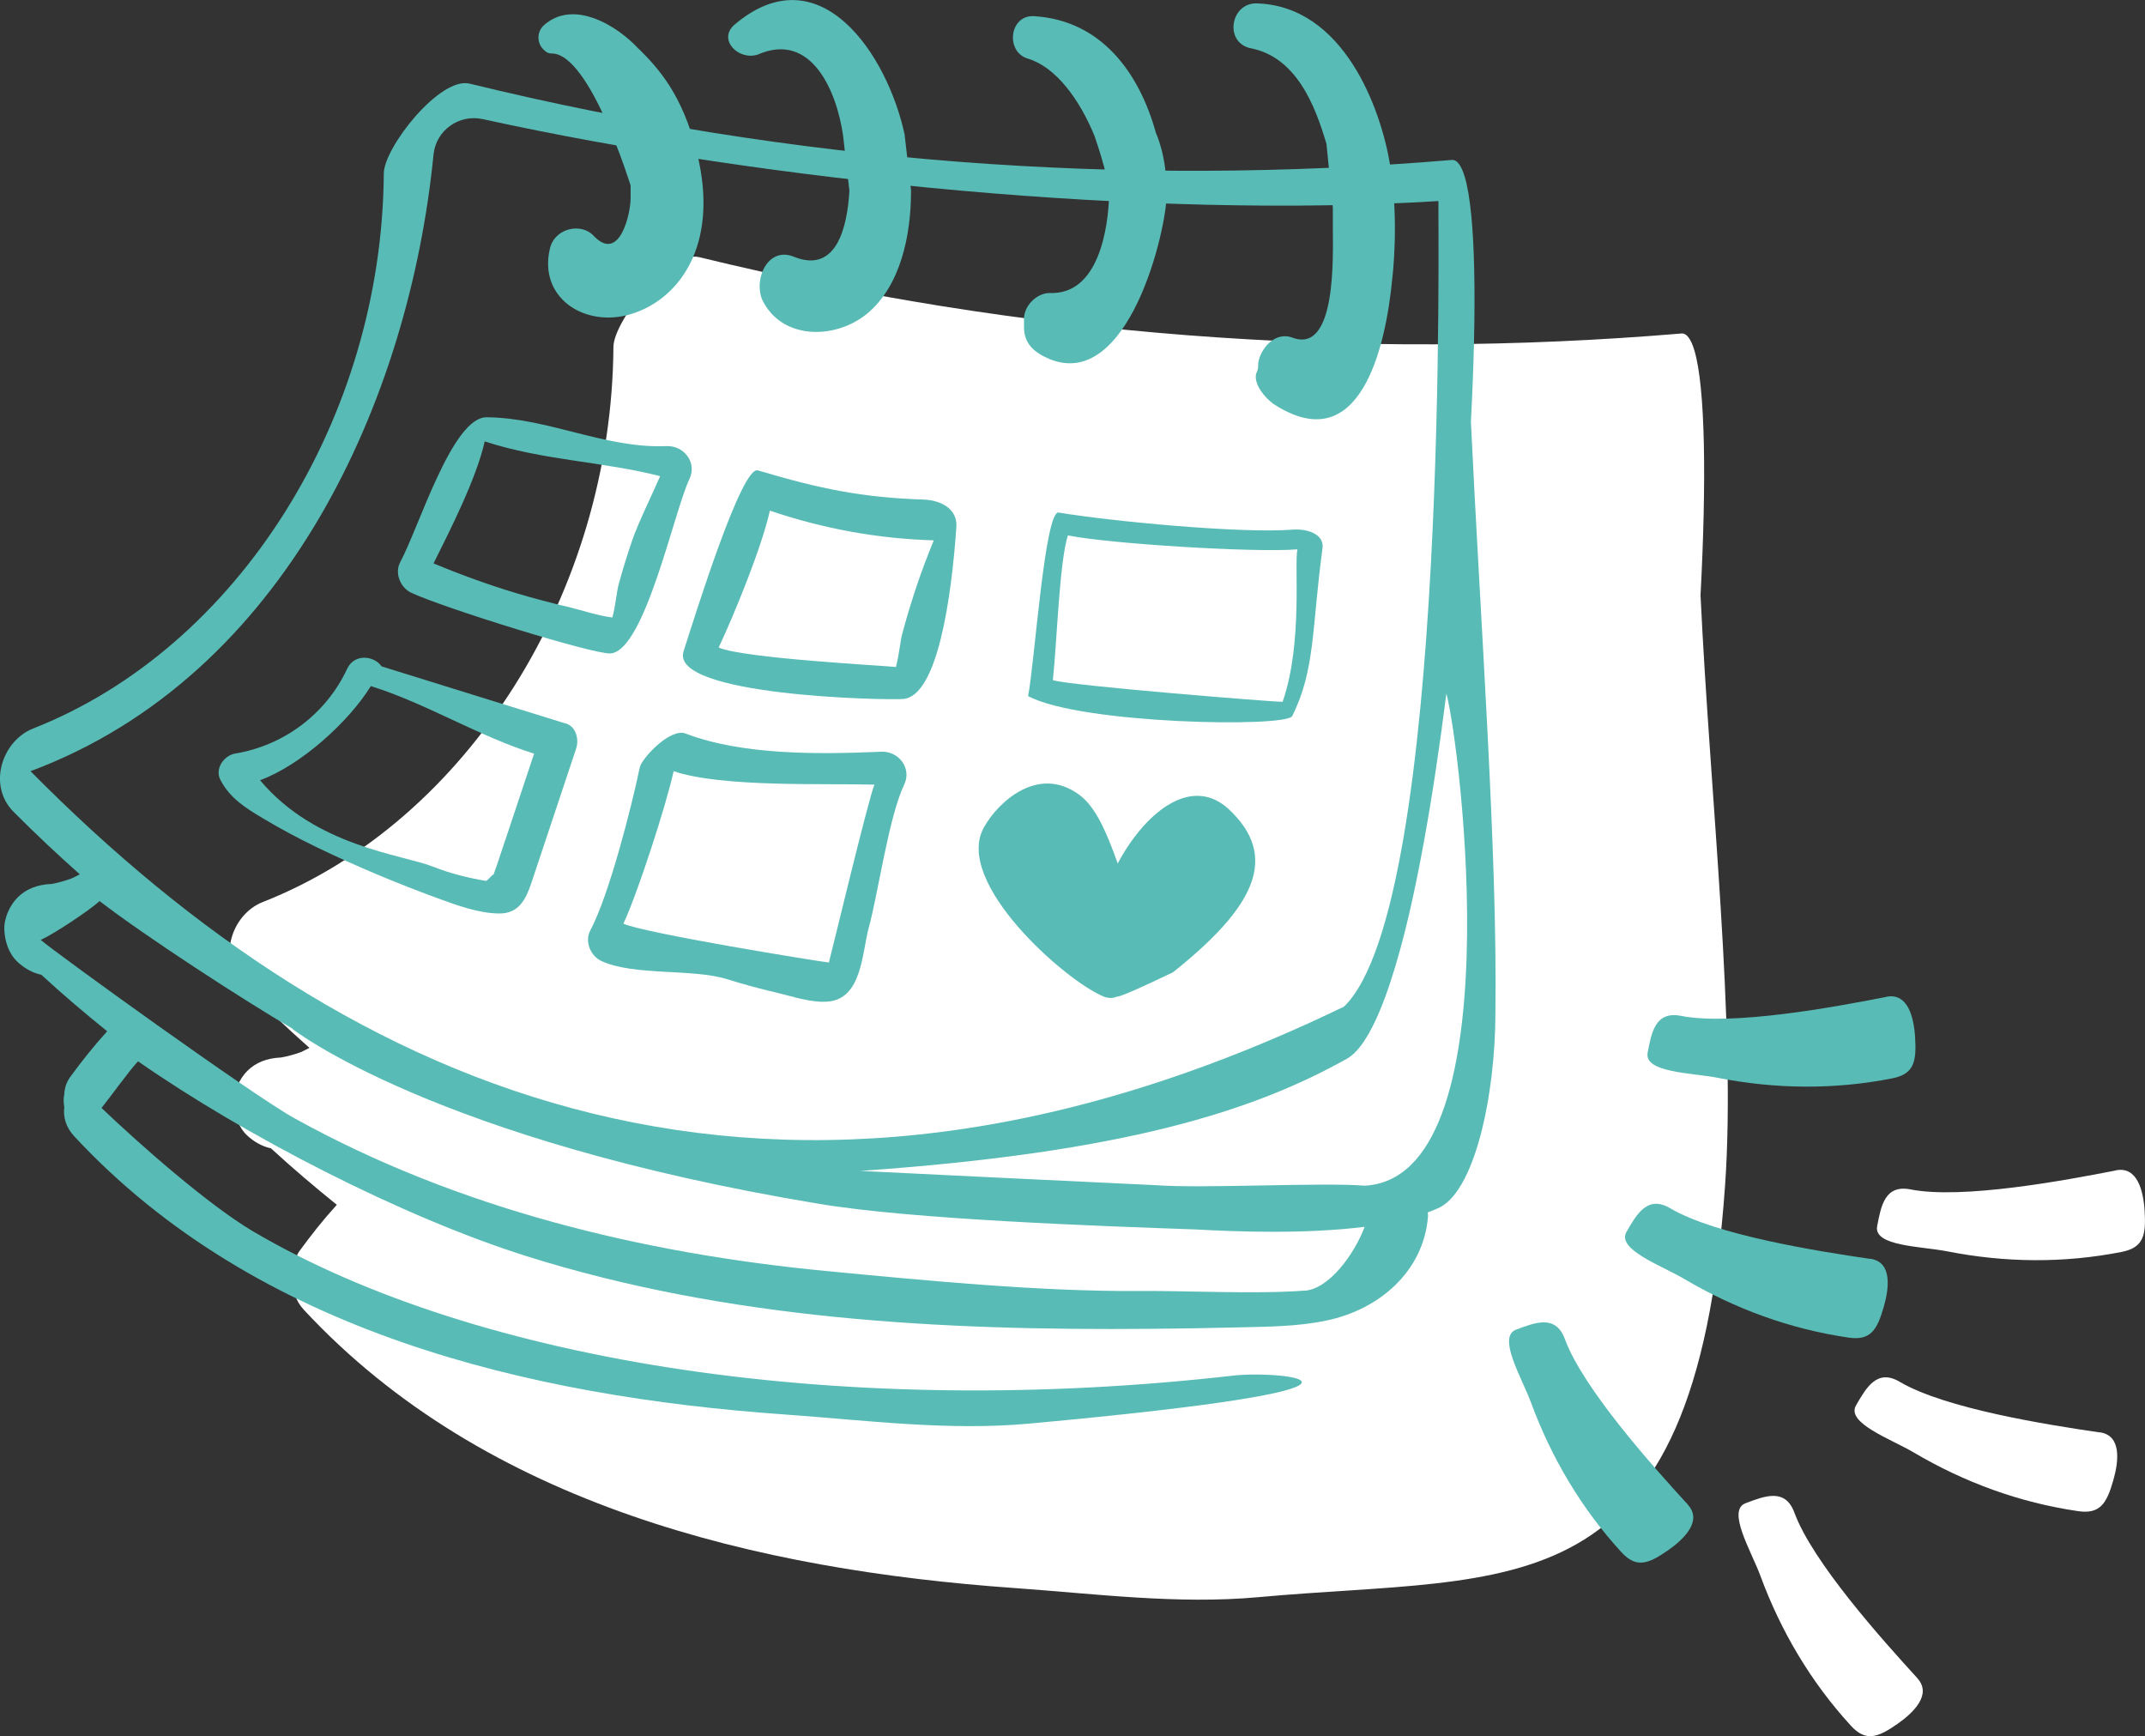
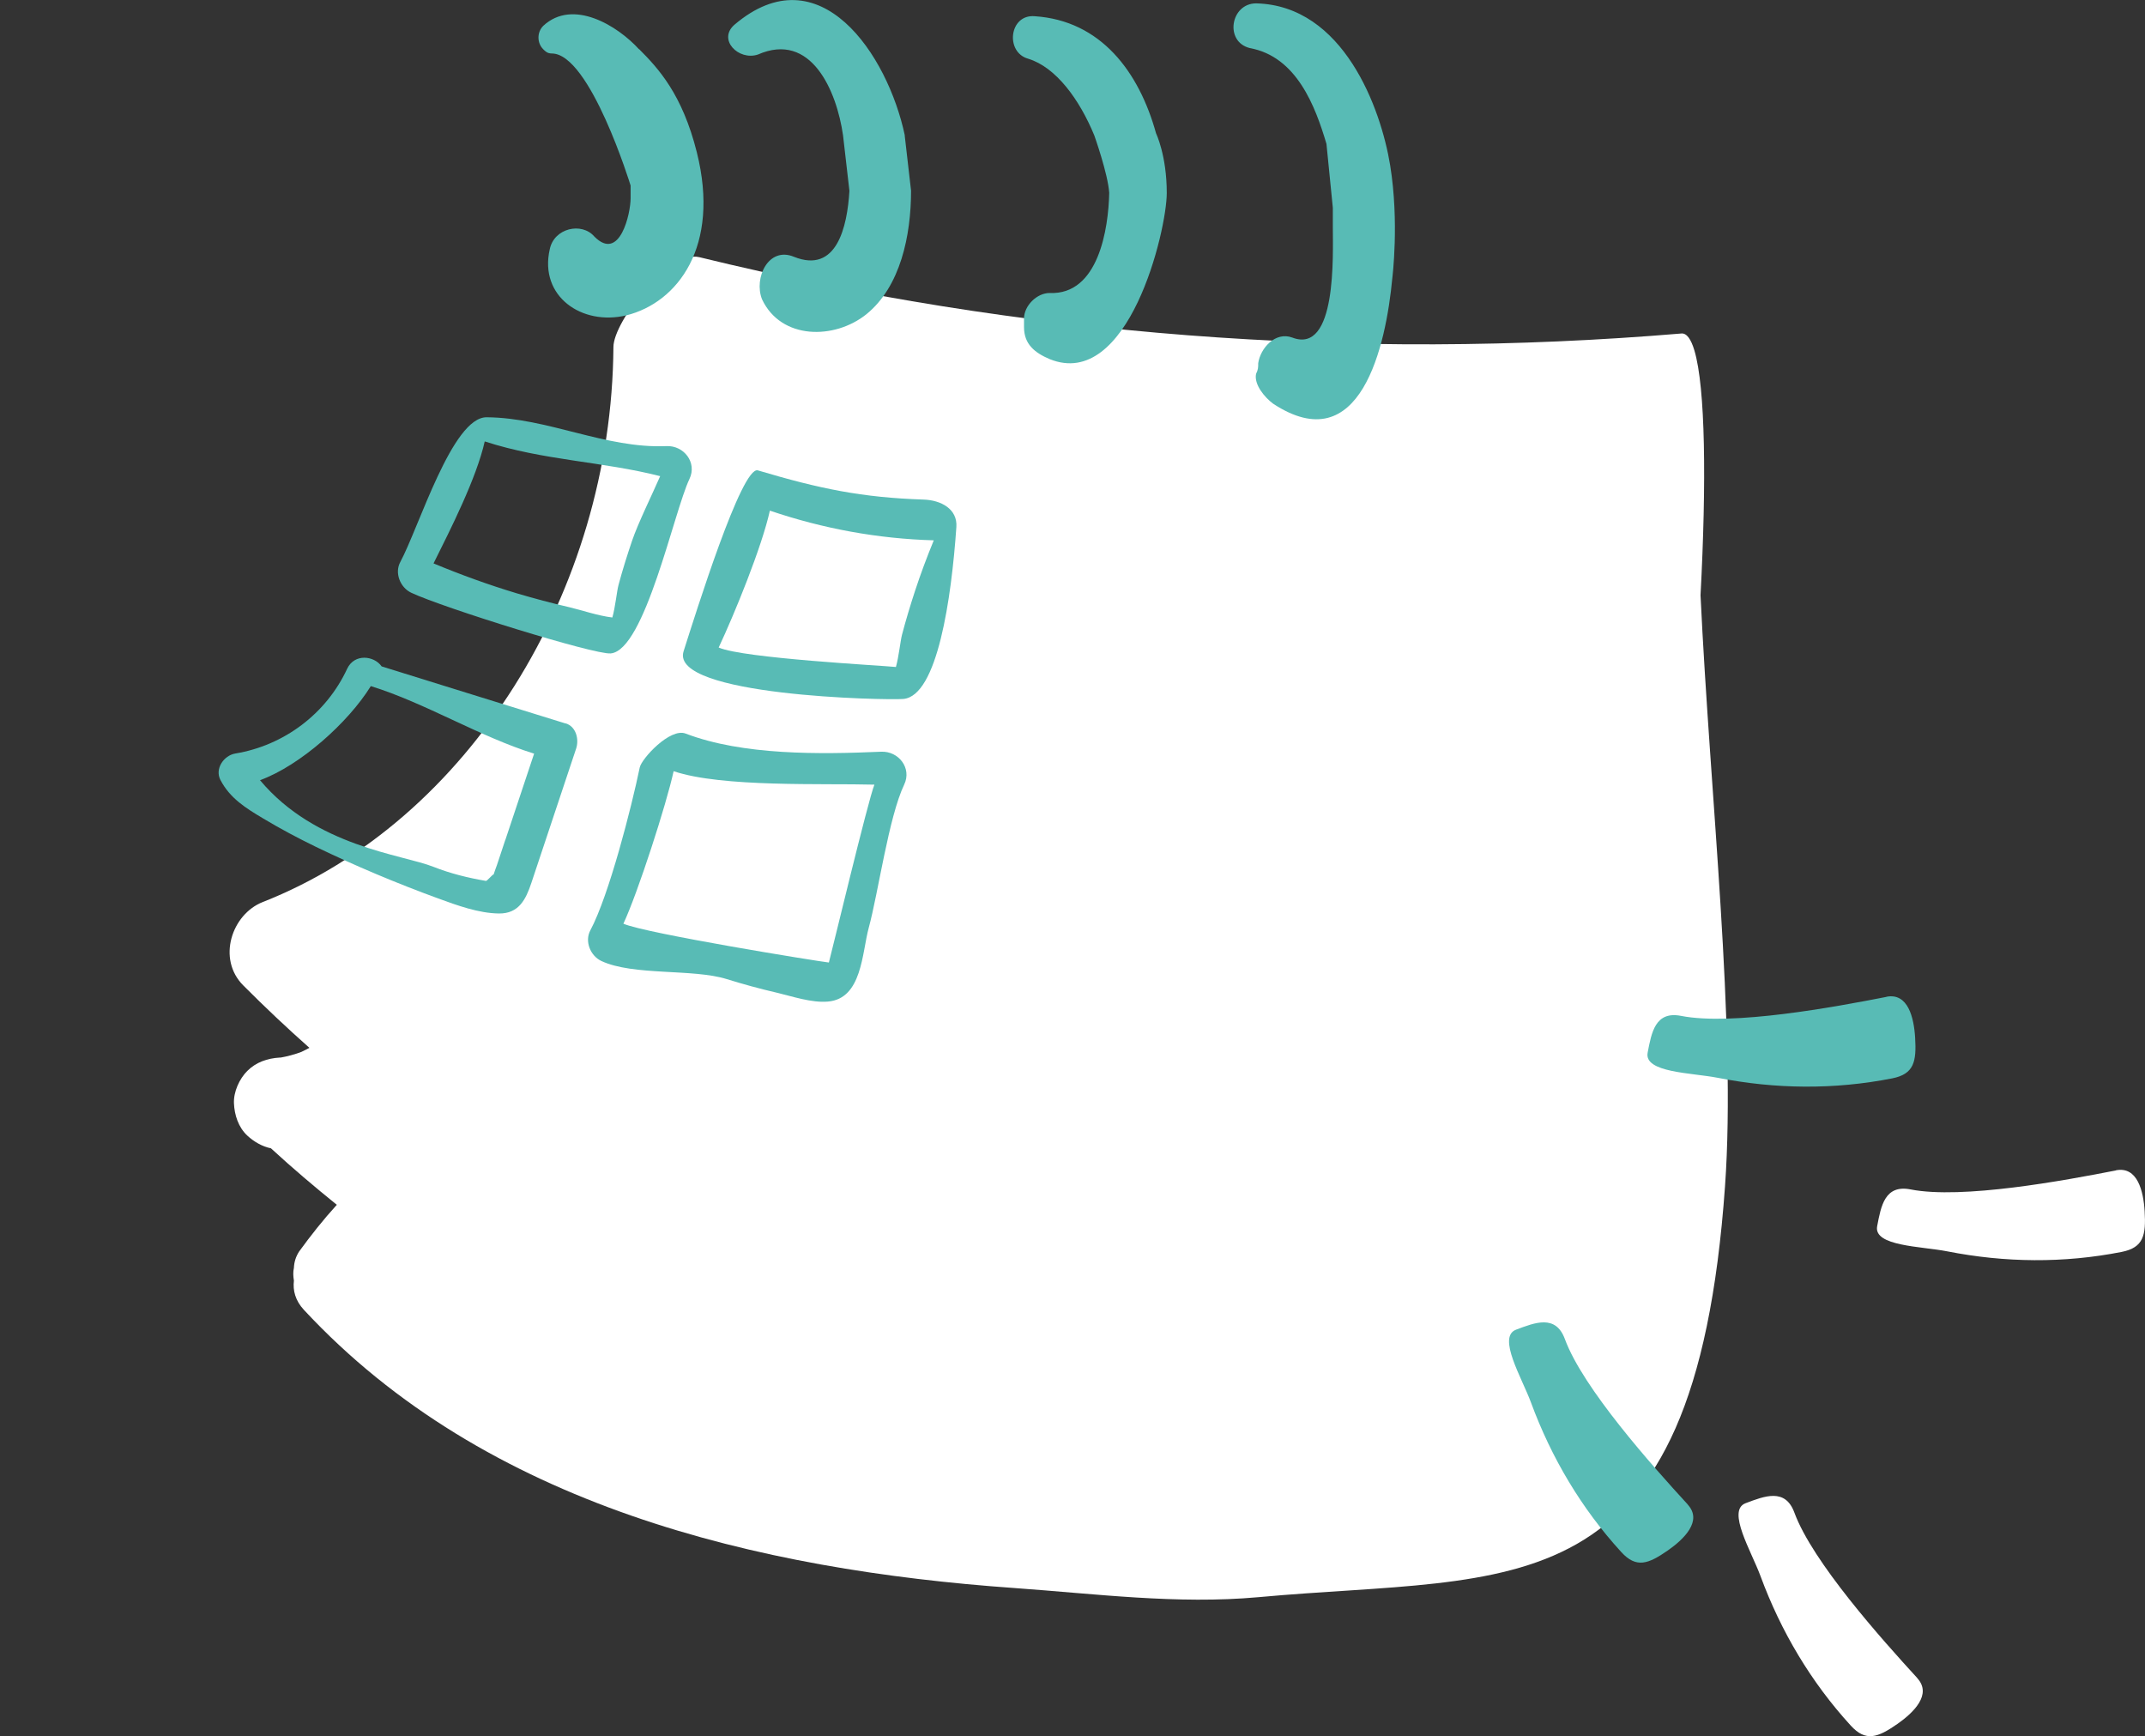
<svg xmlns="http://www.w3.org/2000/svg" id="Ebene_2" viewBox="0 0 178.51 144.46">
  <rect x="0" y="0" width="178.51" height="144.46" fill="#333333" stroke="none" />
  <defs>
    <style>.cls-1{fill:#fff;}.cls-2{fill:#58bbb5;}</style>
  </defs>
  <g id="Ebene_1-2">
    <path class="cls-1" d="m176.09,97.39c-4.29.84-12.8,2.42-17.09,1.58-2.15-.42-2.46,1.39-2.78,3.06s3.67,1.67,5.82,2.09c4.82.95,9.71,1,14.53.05,1.82-.36,2.03-1.39,1.91-3.39-.1-1.66-.59-3.75-2.39-3.4Z" />
-     <path class="cls-1" d="m174.74,119.19c-4.33-.63-12.87-1.98-16.64-4.21-1.89-1.12-2.79.49-3.64,1.96s2.91,2.8,4.79,3.91c4.23,2.5,8.82,4.18,13.69,4.89,1.83.27,2.38-.64,2.93-2.56.46-1.6.7-3.74-1.12-4Z" />
    <path class="cls-1" d="m159.57,139.64c-2.95-3.22-8.73-9.67-10.24-13.78-.76-2.06-2.47-1.38-4.06-.78s.48,4,1.24,6.06c1.7,4.61,4.2,8.82,7.51,12.44,1.25,1.37,2.24,1.01,3.88-.13,1.36-.95,2.9-2.46,1.66-3.81Z" />
    <path class="cls-1" d="m141.52,49.54c.5-9.44.41-17.29-.51-20.38h0s0,0,0,0c-.28-.94-.64-1.45-1.08-1.41-27.39,2.3-54.89.21-81.73-6.35-2.49-.61-7.14,5.33-7.15,7.47-.14,20.33-12.09,39.47-29.19,46.19-2.58,1.02-3.81,4.73-1.62,6.93,1.8,1.81,3.64,3.54,5.51,5.2-.23.13-.47.24-.7.35-.55.2-1.12.36-1.7.46-.03,0-.05,0-.08,0-1.01.06-1.96.38-2.69,1.11-.66.66-1.15,1.74-1.11,2.69.04.98.37,2,1.11,2.69.54.5,1.23.91,1.97,1.06,1.77,1.63,3.61,3.19,5.48,4.7-1.12,1.23-2.16,2.54-3.14,3.89-.27.42-.41.87-.43,1.35-.08.36-.06.71,0,1.07-.1.81.12,1.67.83,2.43,15.14,16.3,37.78,21.64,59.16,23.15,6.74.48,13.53,1.37,20.26.76,21.46-1.97,36.31,1.56,38.85-34.21.94-13.25-1.24-32.34-2.04-49.17Z" />
    <path class="cls-2" d="m53.18,4.1c-1.77-1.95-5.49-4.25-7.97-1.95-.53.53-.53,1.42,0,1.95.18.18.35.35.71.35,3.19,0,6.56,10.99,6.56,10.99v1.06c0,1.24-.89,5.32-3.01,3.19-1.06-1.24-3.37-.71-3.72,1.06-.89,3.9,2.66,6.38,6.38,5.49,4.25-1.06,7.83-5.71,5.86-13.57-1.21-4.83-3.2-6.98-4.8-8.58Zm22.12,7.17c-1.42-6.73-7.09-15.24-14.18-9.21-1.42,1.24.35,3.01,1.95,2.48,4.43-1.95,6.56,3.01,7.09,6.73l.53,4.61c-.18,3.01-1.06,6.91-4.61,5.49-2.13-.89-3.37,1.77-2.66,3.54,1.59,3.37,6.02,3.37,8.68,1.24,2.84-2.3,3.72-6.56,3.72-10.28l-.53-4.61Zm35.62,6.02v1.59c0,2.3.35,10.63-3.37,9.21-1.42-.53-2.66.89-2.84,2.13,0,.35,0,.53-.18.89-.18.89.71,1.95,1.42,2.48,7.27,4.78,9.39-4.78,9.92-10.45,0,0,.59-4.65-.18-9.39S111.8.46,104.54.28c-2.13,0-2.66,3.19-.53,3.72,3.9.71,5.45,4.84,6.38,7.97l.53,5.32Zm-18.61-1.24c-.06,2.97-.89,8.51-4.96,8.33-1.06,0-2.13,1.06-2.13,2.13v.71c0,1.42.89,2.13,2.13,2.66,6.56,2.66,9.75-10.69,9.75-13.82s-.89-4.96-.89-4.96c-1.42-5.14-4.61-9.39-10.1-9.75-2.13-.18-2.48,3.01-.53,3.54,2.3.71,4.25,3.37,5.49,6.38,0,0,1.14,3.2,1.24,4.78Z" />
-     <path class="cls-2" d="m102.17,67.25c-3.17-2.79-7,.54-9.15,4.6-.93-2.6-1.83-4.72-3.22-5.73-3.43-2.5-6.75.65-7.89,2.68-2.66,4.56,6.81,12.88,9.98,14.14.38.13.76.13,1.01,0,.38,0,2.22-.84,4.72-2.04,6.72-5.36,8.99-9.59,4.55-13.65Z" />
+     <path class="cls-2" d="m102.17,67.25Z" />
    <path class="cls-2" d="m55.47,37.12c-5.1.22-9.86-2.36-14.97-2.4-2.86-.02-5.62,9.13-7.19,12.05-.49.91,0,2.12.91,2.55,2.65,1.25,15.24,5.17,16.6,5.05,2.85-.24,5.27-11.83,6.56-14.52.65-1.37-.47-2.79-1.91-2.73Zm-8.07,13.41c-1.47-.34-2.94-.73-4.39-1.16-2.36-.71-4.67-1.55-6.93-2.49,1.41-2.83,3.57-7.08,4.26-10.15,4.88,1.59,9.78,1.66,14.6,2.89-.61,1.41-1.85,3.93-2.34,5.38-.41,1.21-.79,2.42-1.12,3.65-.15.54-.27,1.87-.52,2.73-1.19-.14-2.58-.62-3.56-.85Z" />
    <path class="cls-2" d="m76.88,41.57c-5.16-.17-8.67-.9-13.81-2.43-1.34-.4-5.17,11.89-6.18,15.05-1.2,3.73,16.91,4.09,18.28,3.97,2.85-.24,4.01-8.39,4.42-14.3.11-1.51-1.28-2.24-2.71-2.29Zm-17.07,12.31c1.32-2.81,3.59-8.36,4.26-11.39,4.42,1.5,8.99,2.34,13.64,2.47-.57,1.39-1.1,2.8-1.57,4.24-.39,1.19-.75,2.39-1.07,3.6-.14.53-.27,1.84-.51,2.7-1.08-.12-12.71-.72-14.75-1.62Z" />
-     <path class="cls-2" d="m107.59,44.07c-4.29.34-15.08-.69-19.49-1.42-1.15-.19-2.02,12.7-2.54,15.27,4.31,2.33,21.49,2.64,21.98,1.66,1.93-3.86,1.62-7.3,2.52-13.96.16-1.19-1.28-1.64-2.48-1.55Zm-19.97,12.53c.35-3.27.54-9.81,1.25-12.05,3.46.7,15.6,1.45,19.11,1.16-.3,1.04.48,7.75-1.24,12.69-.83,0-17.49-1.33-19.11-1.8Z" />
    <path class="cls-2" d="m73.33,62.55c-5.1.22-11.5.31-16.27-1.51-1.3-.5-3.67,2.09-3.82,2.82-.67,3.25-2.55,10.63-4.11,13.55-.49.91,0,2.12.91,2.55,2.65,1.25,7.64.63,10.44,1.51,1.36.42,2.73.8,4.12,1.12,1.32.31,2.93.87,4.3.75,2.85-.24,2.83-4.06,3.4-6.15.79-2.89,1.66-9.21,2.95-11.91.65-1.37-.47-2.79-1.91-2.73Zm-21.45,14.31c1.19-2.54,3.58-9.93,4.18-12.69,4.01,1.36,12.5,1,16.71,1.12-.52,1.26-3.57,14.02-3.79,14.8-.98-.11-15.25-2.42-17.1-3.23Z" />
    <path class="cls-2" d="m47.07,60.2c-5.1-1.58-10.21-3.16-15.31-4.75-.62-.89-2.26-1.1-2.87.2-1.74,3.74-5.25,6.38-9.31,7.05-.95.16-1.73,1.27-1.23,2.21.79,1.51,2.1,2.33,3.53,3.18,1.43.86,2.9,1.64,4.4,2.37,3.31,1.6,6.74,3.04,10.19,4.3,1.56.57,3.36,1.23,5.05,1.25,1.65.02,2.24-1.16,2.7-2.54,1.24-3.73,2.48-7.46,3.73-11.19.25-.76,0-1.82-.87-2.09Zm-5.03,9.72c-.23.69-.46,1.39-.69,2.08-.02.06-.18.47-.27.76-.09-.01-.55.56-.64.54-1.51-.26-2.94-.61-4.36-1.17-2.62-1.04-9.8-1.67-14.44-7.21,3.34-1.22,7.34-4.79,9.22-7.83,4.5,1.39,9.1,4.23,13.59,5.62-.8,2.4-1.6,4.8-2.4,7.2Z" />
    <path class="cls-2" d="m156.99,82.95c-4.29.84-12.8,2.42-17.09,1.58-2.15-.42-2.46,1.39-2.78,3.06s3.67,1.67,5.82,2.09c4.82.95,9.71,1,14.53.05,1.82-.36,2.03-1.39,1.91-3.39-.1-1.66-.59-3.75-2.39-3.4Z" />
-     <path class="cls-2" d="m155.64,104.75c-4.33-.63-12.87-1.98-16.64-4.21-1.89-1.12-2.79.49-3.64,1.96s2.91,2.8,4.79,3.91c4.23,2.5,8.82,4.18,13.69,4.89,1.83.27,2.38-.64,2.93-2.56.46-1.6.7-3.74-1.12-4Z" />
    <path class="cls-2" d="m140.47,125.2c-2.95-3.22-8.73-9.67-10.24-13.78-.76-2.06-2.47-1.38-4.06-.78s.48,4,1.24,6.06c1.7,4.61,4.2,8.82,7.51,12.44,1.25,1.37,2.24,1.01,3.88-.13,1.36-.95,2.9-2.46,1.66-3.81Z" />
-     <path class="cls-2" d="m122.41,35.1c.5-9.44.41-17.29-.51-20.38h0s0,0,0,0c-.28-.94-.64-1.45-1.08-1.41-27.39,2.3-54.89.21-81.73-6.35-2.49-.61-7.14,5.33-7.15,7.47-.14,20.33-12.09,39.47-29.19,46.19-2.58,1.02-3.81,4.73-1.62,6.93,1.8,1.81,3.64,3.54,5.51,5.2-.23.13-.47.24-.7.35-.55.2-1.12.36-1.7.46-.03,0-.05,0-.08,0-1.01.06-1.96.38-2.69,1.11-.66.66-1.15,1.74-1.11,2.69.04.98.37,2,1.11,2.69.54.5,1.23.91,1.97,1.06,1.77,1.63,3.61,3.19,5.48,4.7-1.12,1.23-2.16,2.54-3.14,3.89-.27.42-.41.87-.43,1.35-.08.36-.06.71,0,1.07-.1.81.12,1.67.83,2.43,15.14,16.3,37.78,21.64,59.16,23.15,6.74.48,13.53,1.37,20.26.76,33.79-3.09,21.04-4.46,17.05-4-32.09,3.66-62.75-.95-81.54-11.97-3.76-2.21-9.52-7.3-12.66-10.3.62-.76,2.36-3.18,3.04-3.88,8.88,6.19,21.98,12.95,32.32,16.21,16.73,5.27,34.48,6.2,51.9,6.05,2.43-.02,4.87-.06,7.3-.12,2.45-.06,4.92-.06,7.33-.56,4.37-.89,8.13-4.04,8.5-8.67,0-.11,0-.22-.02-.34.26-.1.52-.19.75-.3,3.15-1.21,4.88-9.46,4.88-16.33.18-13.28-1.24-32.34-2.04-49.17ZM2.54,64.17c21.26-7.94,31.53-30.98,33.54-51.32.2-2,2.12-3.37,4.08-2.94,24.09,5.27,55.39,8.32,79.55,6.82-.07.31.98,58.5-7.86,67.03-47.51,22.96-82.69,7.32-109.3-19.58Zm106.03,43.22c-4.07.31-9.77,0-13.85.03-8.16.06-17.82-.88-25.95-1.66-15.37-1.47-30.73-5.21-44.28-12.72-3.55-1.97-19.77-13.69-21.1-14.83,1.12-.51,3.98-2.41,4.9-3.23,3.79,2.92,12.07,8.3,16.08,10.63-.02,0-.05-.01-.07-.02,0,0,11.79,9.28,43.93,14.59,7.87,1.3,23.3,1.84,31.27,2.12,3.44.19,9.17.4,14.07-.22-.85,2.25-2.93,5.16-4.99,5.32Zm4.99-8.73c-3.45-.29-13.6.25-17.32-.04-2.41-.11-22.39-1.07-24.65-1.19,21.95-1.52,32.73-4.98,40.51-9.34,2.13-1.19,3.67-6.5,4.17-8.19,1.59-5.43,3-13.51,4.1-22.19,1.2,4.46,5.56,40.32-6.81,40.95Z" />
  </g>
</svg>